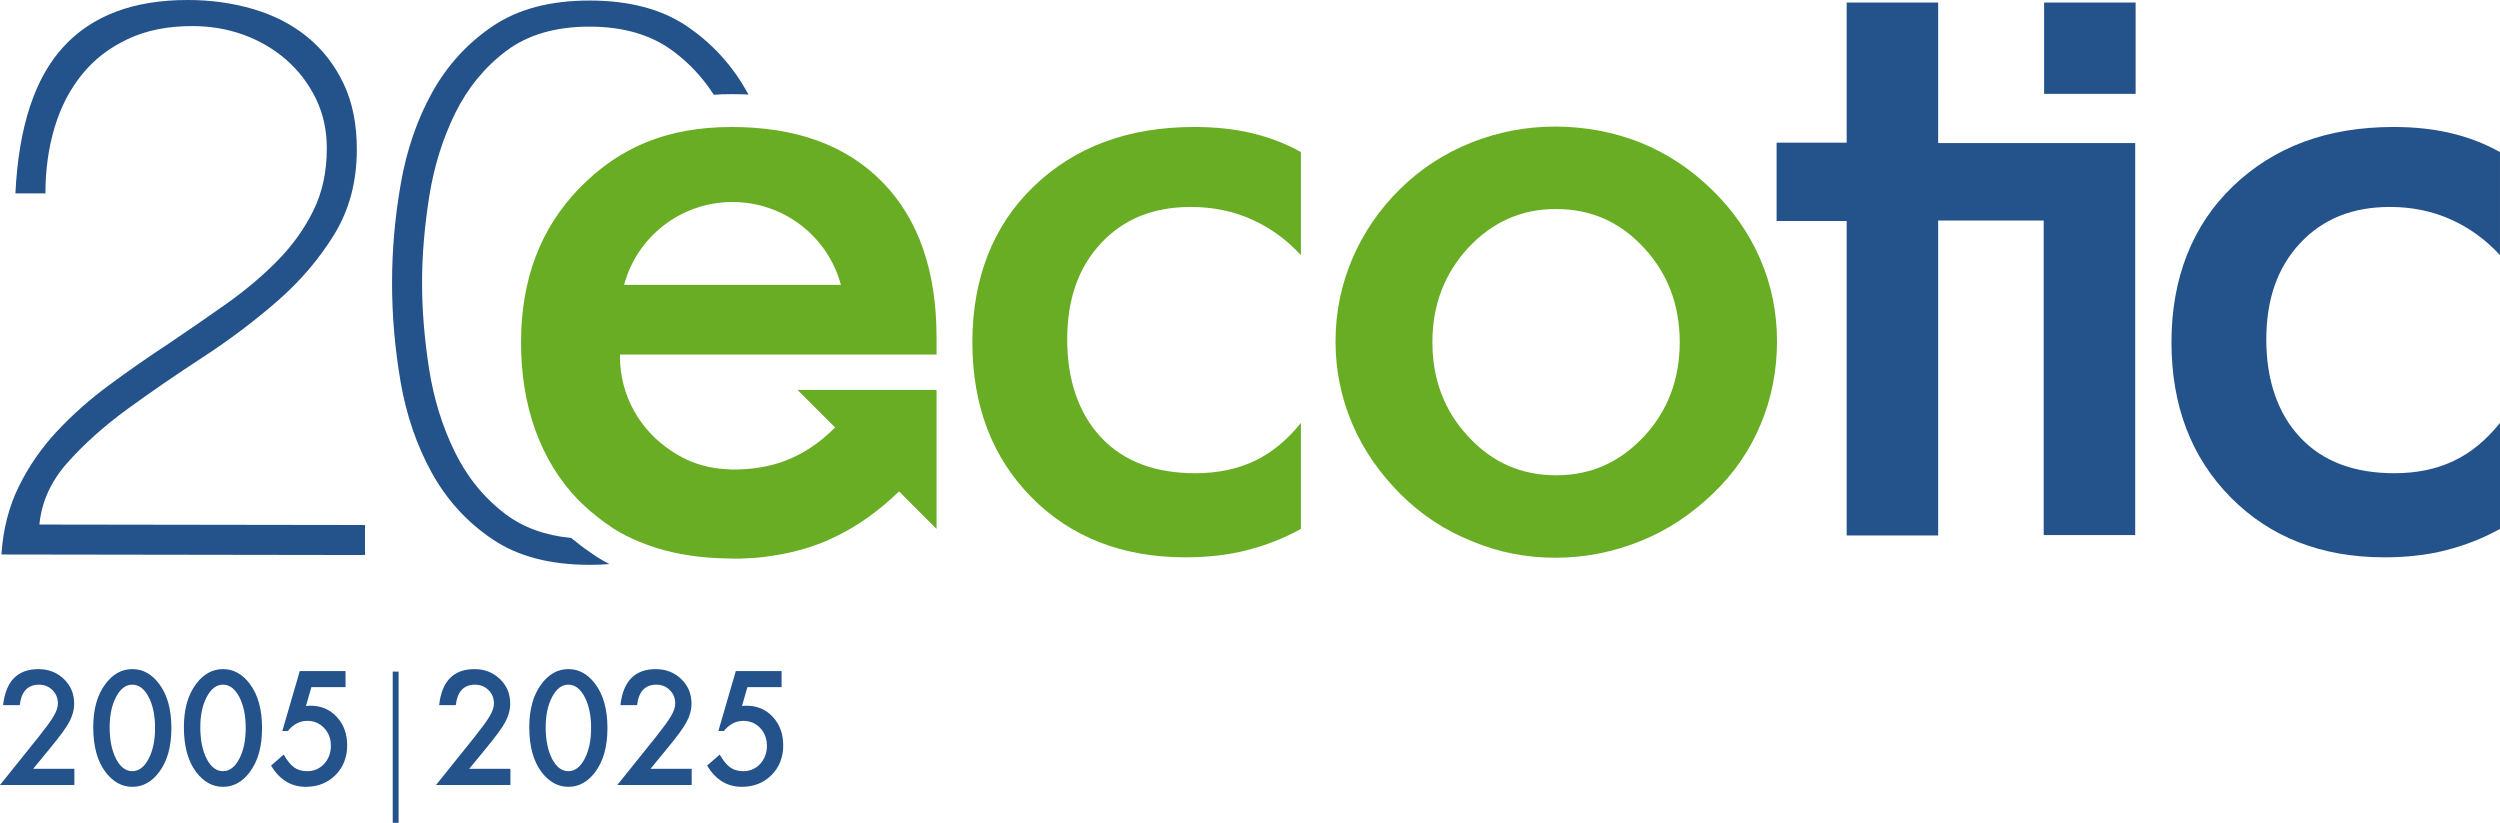
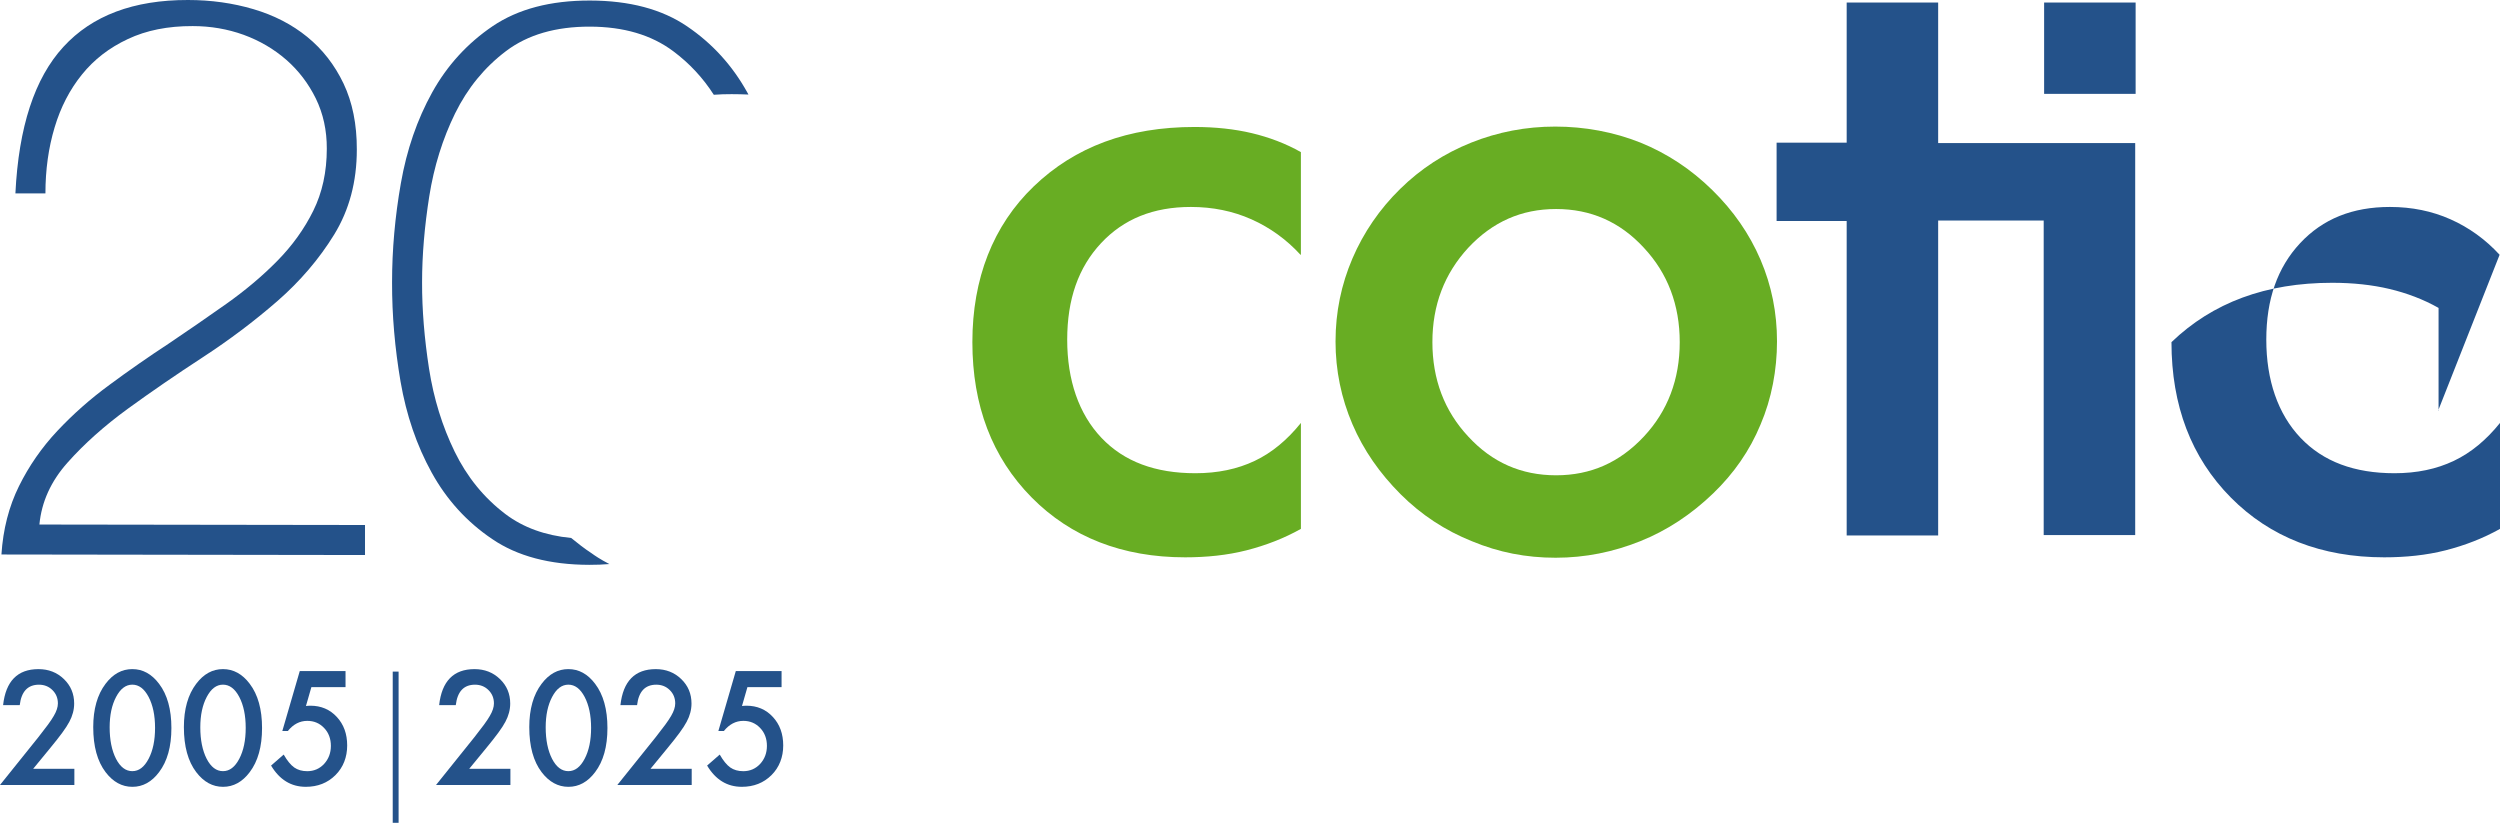
<svg xmlns="http://www.w3.org/2000/svg" id="Capa_2" data-name="Capa 2" viewBox="0 0 2190.8 721.01">
  <defs>
    <style>
      .cls-1 {
        fill: #68ad23;
      }

      .cls-2 {
        fill: #24528a;
      }
    </style>
  </defs>
  <g id="Capa_1-2" data-name="Capa 1">
    <g>
      <g>
        <g>
          <path class="cls-2" d="M29.04,673.72h36.13v14.17H0l33.69-41.97c3.31-4.18,6.08-7.81,8.33-10.86,2.24-3.06,3.95-5.63,5.12-7.7,2.39-4.05,3.59-7.69,3.59-10.93,0-4.66-1.59-8.56-4.78-11.7-3.18-3.15-7.12-4.72-11.82-4.72-9.8,0-15.41,5.97-16.84,17.92H2.71c2.34-21.04,12.67-31.56,30.98-31.56,8.84,0,16.25,2.89,22.25,8.66,6.03,5.78,9.05,12.93,9.05,21.47,0,5.44-1.41,10.76-4.21,15.98-1.42,2.71-3.51,5.94-6.25,9.67-2.74,3.73-6.21,8.14-10.4,13.22l-15.08,18.37Z" />
          <path class="cls-2" d="M81.7,637.31c0-15.91,3.6-28.6,10.81-38.09,6.45-8.58,14.27-12.87,23.44-12.87s16.99,4.29,23.45,12.87c7.21,9.49,10.8,22.4,10.8,38.74s-3.6,29.19-10.8,38.68c-6.45,8.58-14.25,12.87-23.38,12.87s-16.97-4.29-23.5-12.87c-7.21-9.48-10.81-22.59-10.81-39.32ZM96.09,637.37c0,11.08,1.86,20.29,5.59,27.61,3.73,7.21,8.49,10.8,14.27,10.8s10.49-3.6,14.27-10.8c3.77-7.15,5.66-16.19,5.66-27.1s-1.89-19.96-5.66-27.16c-3.77-7.16-8.53-10.74-14.27-10.74s-10.43,3.58-14.21,10.74c-3.76,7.11-5.65,16-5.65,26.64Z" />
          <path class="cls-2" d="M161.14,637.31c0-15.91,3.6-28.6,10.81-38.09,6.45-8.58,14.27-12.87,23.44-12.87s16.99,4.29,23.45,12.87c7.21,9.49,10.8,22.4,10.8,38.74s-3.6,29.19-10.8,38.68c-6.45,8.58-14.25,12.87-23.38,12.87s-16.97-4.29-23.5-12.87c-7.21-9.48-10.81-22.59-10.81-39.32ZM175.53,637.37c0,11.08,1.86,20.29,5.59,27.61,3.73,7.21,8.49,10.8,14.27,10.8s10.49-3.6,14.27-10.8c3.77-7.15,5.66-16.19,5.66-27.1s-1.89-19.96-5.66-27.16c-3.77-7.16-8.53-10.74-14.27-10.74s-10.43,3.58-14.21,10.74c-3.76,7.11-5.65,16-5.65,26.64Z" />
          <path class="cls-2" d="M302.8,602.12h-29.92l-4.77,16.56c.71-.09,1.39-.15,2.04-.19.65-.05,1.25-.07,1.79-.07,9.43,0,17.16,3.28,23.19,9.83,6.08,6.51,9.11,14.85,9.11,25.03s-3.44,19.19-10.31,26c-6.88,6.81-15.52,10.22-25.96,10.22-12.87,0-23-6.21-30.42-18.62l11.06-9.64c3.06,5.35,6.14,9.12,9.24,11.32,3.1,2.16,6.89,3.24,11.37,3.24,5.86,0,10.79-2.11,14.77-6.34,3.98-4.35,5.97-9.64,5.97-15.84s-1.97-11.6-5.9-15.65c-3.94-4.18-8.86-6.27-14.77-6.27-6.58,0-12.26,2.96-17.03,8.86h-4.84l15.28-52.52h40.1v14.1Z" />
          <path class="cls-2" d="M344.15,588.51h5.15v132.5h-5.15v-132.5Z" />
          <path class="cls-2" d="M411.15,673.72h36.13v14.17h-65.17l33.69-41.97c3.31-4.18,6.08-7.81,8.33-10.86,2.24-3.06,3.95-5.63,5.12-7.7,2.39-4.05,3.59-7.69,3.59-10.93,0-4.66-1.59-8.56-4.78-11.7-3.18-3.15-7.12-4.72-11.82-4.72-9.8,0-15.41,5.97-16.84,17.92h-14.58c2.34-21.04,12.67-31.56,30.98-31.56,8.84,0,16.25,2.89,22.25,8.66,6.03,5.78,9.05,12.93,9.05,21.47,0,5.44-1.41,10.76-4.21,15.98-1.42,2.71-3.51,5.94-6.25,9.67-2.74,3.73-6.21,8.14-10.4,13.22l-15.08,18.37Z" />
          <path class="cls-2" d="M463.81,637.31c0-15.91,3.6-28.6,10.81-38.09,6.45-8.58,14.27-12.87,23.44-12.87s16.99,4.29,23.45,12.87c7.21,9.49,10.8,22.4,10.8,38.74s-3.6,29.19-10.8,38.68c-6.45,8.58-14.25,12.87-23.38,12.87s-16.97-4.29-23.5-12.87c-7.21-9.48-10.81-22.59-10.81-39.32ZM478.2,637.37c0,11.08,1.86,20.29,5.59,27.61,3.73,7.21,8.49,10.8,14.27,10.8s10.49-3.6,14.27-10.8c3.77-7.15,5.66-16.19,5.66-27.1s-1.89-19.96-5.66-27.16c-3.77-7.16-8.53-10.74-14.27-10.74s-10.43,3.58-14.21,10.74c-3.76,7.11-5.65,16-5.65,26.64Z" />
          <path class="cls-2" d="M570.02,673.72h36.13v14.17h-65.17l33.69-41.97c3.31-4.18,6.08-7.81,8.33-10.86,2.24-3.06,3.95-5.63,5.12-7.7,2.39-4.05,3.59-7.69,3.59-10.93,0-4.66-1.59-8.56-4.78-11.7-3.18-3.15-7.12-4.72-11.82-4.72-9.8,0-15.41,5.97-16.84,17.92h-14.58c2.34-21.04,12.67-31.56,30.98-31.56,8.84,0,16.25,2.89,22.25,8.66,6.03,5.78,9.05,12.93,9.05,21.47,0,5.44-1.41,10.76-4.21,15.98-1.42,2.71-3.51,5.94-6.25,9.67-2.74,3.73-6.21,8.14-10.4,13.22l-15.08,18.37Z" />
          <path class="cls-2" d="M684.91,602.12h-29.92l-4.77,16.56c.71-.09,1.39-.15,2.04-.19.65-.05,1.25-.07,1.79-.07,9.43,0,17.16,3.28,23.19,9.83,6.08,6.51,9.11,14.85,9.11,25.03s-3.44,19.19-10.31,26c-6.88,6.81-15.52,10.22-25.96,10.22-12.87,0-23-6.21-30.42-18.62l11.06-9.64c3.06,5.35,6.14,9.12,9.24,11.32,3.1,2.16,6.89,3.24,11.37,3.24,5.86,0,10.79-2.11,14.77-6.34,3.98-4.35,5.97-9.64,5.97-15.84s-1.97-11.6-5.9-15.65c-3.94-4.18-8.86-6.27-14.77-6.27-6.58,0-12.26,2.96-17.03,8.86h-4.84l15.28-52.52h40.1v14.1Z" />
        </g>
        <g>
          <path class="cls-2" d="M34.53,459.67c1.89-19.88,10.08-37.94,24.68-54.31,14.54-16.37,32.12-32.06,52.68-47.07,20.56-14.95,42.54-30.03,65.87-45.24,23.33-15.22,45.04-31.58,65.2-49.1,20.09-17.52,36.72-36.99,49.91-58.43,13.19-21.51,19.82-46.26,19.82-74.46.07-22.18-3.86-41.46-11.63-57.82-7.84-16.43-18.46-30.03-31.85-40.92-13.39-10.89-29.01-18.94-47.07-24.28C204.14,2.71,185,0,164.72,0c-47.61-.07-83.99,13.59-109.15,41.05C30.34,68.51,16.34,111.25,13.5,169.48h26.31c0-20.76,2.7-40.04,8.05-57.82,5.28-17.72,13.32-33.21,23.94-46.33,10.62-13.19,24.01-23.53,40.24-31.11,16.16-7.64,35.1-11.43,56.81-11.36,15.69,0,30.57,2.57,44.63,7.64,14.07,5.14,26.51,12.44,37.4,21.91,10.82,9.47,19.41,20.76,25.9,33.95,6.42,13.19,9.67,27.8,9.6,43.96,0,20.36-3.99,38.48-11.84,54.37-7.84,15.89-18.39,30.57-31.58,43.96-13.19,13.39-28.07,25.9-44.7,37.67-16.64,11.77-33.54,23.4-50.59,34.9-17.58,11.5-34.83,23.53-51.67,35.98-16.91,12.38-32.12,25.9-45.78,40.44-13.59,14.47-24.82,30.64-33.61,48.42-8.79,17.79-13.93,37.74-15.35,59.85l318.6.47v-26.31l-285.33-.41Z" />
          <path class="cls-2" d="M655.07,81.36c-13.12-23.81-30.77-43.21-52.89-58.23-22.11-15.08-50.52-22.59-85.14-22.66-34.63-.07-63.03,7.44-85.21,22.39-22.18,15.01-39.9,34.36-53.09,58.09-13.19,23.81-22.32,50.32-27.46,79.67-5.14,29.28-7.71,58.23-7.71,86.9-.07,28.61,2.44,57.55,7.44,86.9,5.07,29.35,14.13,55.86,27.25,79.67,13.12,23.81,30.77,43.21,52.95,58.23,22.11,15.08,50.52,22.59,85.15,22.66,6.09,0,11.97-.2,17.65-.68-7.98-4.13-13.12-7.64-15.49-9.4-6.56-4.26-12.38-8.93-17.99-13.46-22.93-2.23-42.06-9.2-57.55-20.9-18.94-14.34-33.75-32.6-44.57-54.78-10.82-22.18-18.33-46.39-22.45-72.77-4.06-26.31-6.15-51.47-6.09-75.47,0-24.01,2.16-49.17,6.29-75.47,4.19-26.31,11.77-50.52,22.65-72.7,10.89-22.11,25.77-40.37,44.7-54.64,18.94-14.27,43.42-21.44,73.45-21.37,29.55.07,53.9,7.24,73.04,21.57,14.14,10.55,25.97,23.26,35.51,38.14,5.14-.41,10.35-.54,15.62-.54,5,0,9.87.13,14.74.34-.27-.54-.54-1.01-.81-1.49Z" />
        </g>
        <path class="cls-2" d="M1618.28,2.2v122.81h-61.41v68.63h61.41v275.59h80.17V193.28h92.48v275.63h80.19V125.37h-172.67V2.2h-80.17ZM1791.3,82.27h80.19V2.2h-80.19v80.07Z" />
-         <path class="cls-2" d="M2190.45,223.26c-12.28-13.36-26.74-23.84-42.99-31.06-16.25-7.24-33.95-10.84-53.1-10.84-32.86,0-58.87,10.47-78.75,31.78-19.85,21.3-29.61,49.13-29.61,84.52s10.11,65.03,29.98,85.98c19.87,20.95,47.31,31.06,82.36,31.06,19.5,0,36.83-3.62,52.01-10.84,15.18-7.22,28.54-18.42,40.45-33.23v92.83c-14.81,8.31-30.69,14.45-47.67,18.8-16.98,4.32-35.05,6.14-53.83,6.14-54.9,0-100.06-17.7-134.37-52.38-34.68-35.05-52.03-80.56-52.03-136.19s18.07-102.22,53.83-136.54c36.13-34.68,82.72-52.01,140.88-52.01,18.05,0,35.03,1.8,50.21,5.42,15.16,3.62,29.61,9.04,42.97,16.61v89.95h-.35Z" />
+         <path class="cls-2" d="M2190.45,223.26c-12.28-13.36-26.74-23.84-42.99-31.06-16.25-7.24-33.95-10.84-53.1-10.84-32.86,0-58.87,10.47-78.75,31.78-19.85,21.3-29.61,49.13-29.61,84.52s10.11,65.03,29.98,85.98c19.87,20.95,47.31,31.06,82.36,31.06,19.5,0,36.83-3.62,52.01-10.84,15.18-7.22,28.54-18.42,40.45-33.23v92.83c-14.81,8.31-30.69,14.45-47.67,18.8-16.98,4.32-35.05,6.14-53.83,6.14-54.9,0-100.06-17.7-134.37-52.38-34.68-35.05-52.03-80.56-52.03-136.19c36.13-34.68,82.72-52.01,140.88-52.01,18.05,0,35.03,1.8,50.21,5.42,15.16,3.62,29.61,9.04,42.97,16.61v89.95h-.35Z" />
      </g>
      <path class="cls-1" d="M1139.66,223.26c-12.28-13.36-26.74-23.84-42.99-31.06-16.25-7.24-33.95-10.84-53.1-10.84-32.86,0-58.87,10.47-78.75,31.78-19.85,21.3-29.61,49.13-29.61,84.52s10.11,65.03,29.98,85.98c19.87,20.95,47.31,31.06,82.36,31.06,19.5,0,36.83-3.62,52.01-10.84,15.18-7.22,28.54-18.42,40.45-33.23v92.83c-14.81,8.31-30.69,14.45-47.67,18.8-16.98,4.32-35.05,6.14-53.83,6.14-54.9,0-100.06-17.7-134.37-52.38-34.68-35.05-52.03-80.56-52.03-136.19s18.07-102.22,53.83-136.54c36.13-34.68,82.72-52.01,140.88-52.01,18.05,0,35.03,1.8,50.21,5.42,15.16,3.62,29.61,9.04,42.97,16.61v89.95h-.35Z" />
-       <path class="cls-1" d="M641.9,177.03c45.51,0,83.79,30.71,95,72.6h-190c11.19-41.9,49.48-72.6,95-72.6M543.28,310.68h277.43v-15.18c0-58.15-15.9-103.66-47.33-135.82-31.78-32.51-75.85-48.39-132.2-48.39s-98.25,17.68-132.92,53.09c-34.68,35.4-51.66,80.56-51.66,135.82s16.61,102.96,49.84,137.64c1.09,1.08,8.31,7.94,10.84,10.11,5.79,4.69,11.56,9.39,17.7,13.36,0,0,11.21,8.67,33.6,16.62,18.05,6.49,37.93,10.11,59.97,11.19.71,0,12.99.37,12.99.37h7.59c.72,0,6.14-.37,7.94-.37,2.17,0,10.84-.72,12.65-1.08,2.52-.37,8.31-1.09,10.11-1.45,17.33-2.89,33.6-7.59,48.41-14.45,23.84-10.84,42.62-25.29,58.87-40.82l.72-.72,32.88,32.88v-121.74h-121.74l32.86,32.88c-28.89,28.89-58.5,36.85-89.93,36.85-1.82,0-6.14-.37-6.14-.37-13.73-.72-26.74-4.32-38.3-10.47-.72-.37-2.52-1.45-2.52-1.45-3.97-2.17-6.49-3.97-6.49-3.97-27.11-17.7-45.16-48.06-45.16-82.73v-1.8Z" />
      <path class="cls-1" d="M1170.36,299.12c0-25.64,5.06-49.86,14.81-72.6,9.76-22.77,23.84-43.34,41.91-61.04,18.05-17.7,38.65-31.06,62.12-40.47,23.49-9.39,48.04-14.08,73.7-14.08s51.29,4.69,74.77,14.08c23.12,9.41,44.07,23.12,62.84,41.54,18.42,18.07,32.51,38.3,42.27,61.04,9.76,22.77,14.45,46.61,14.45,71.53s-4.69,50.21-14.45,72.97c-9.39,22.75-23.49,42.97-41.54,60.32-19.15,18.42-40.45,32.51-63.94,41.9-23.47,9.39-48.04,14.45-74.05,14.45s-49.84-4.69-73.33-14.45c-23.47-9.39-44.42-23.12-62.49-41.17-18.42-18.42-32.51-38.65-42.27-61.41-9.74-22.75-14.81-46.96-14.81-72.6M1471.98,299.84c0-32.51-10.48-60.32-31.43-82.72-20.95-22.77-46.59-33.95-76.93-33.95s-55.63,11.19-76.95,33.95c-20.95,22.75-31.43,50.21-31.43,82.72s10.48,60.32,31.43,82.72c20.95,22.77,46.59,33.95,76.95,33.95s55.63-11.19,76.93-33.95c20.95-22.4,31.43-50.21,31.43-82.72" />
    </g>
  </g>
</svg>